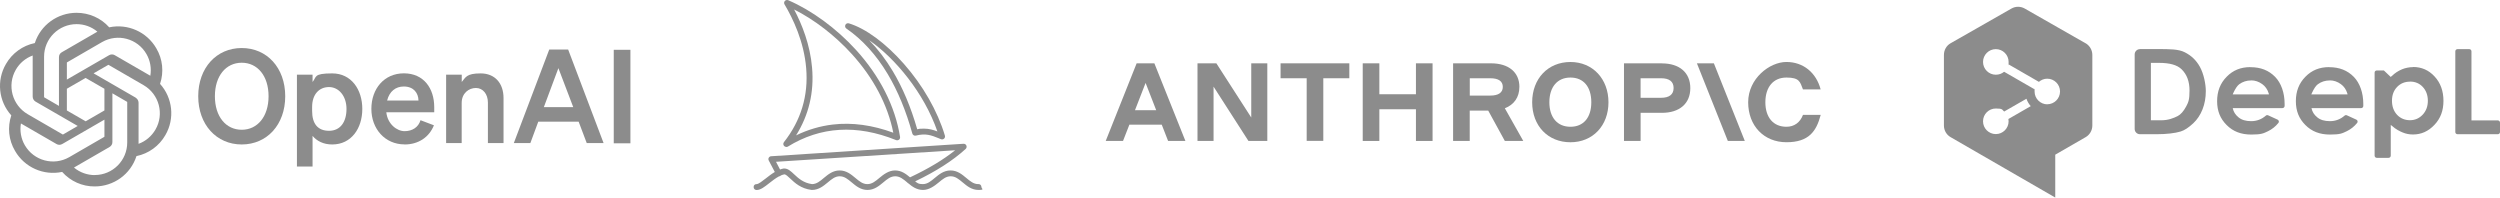
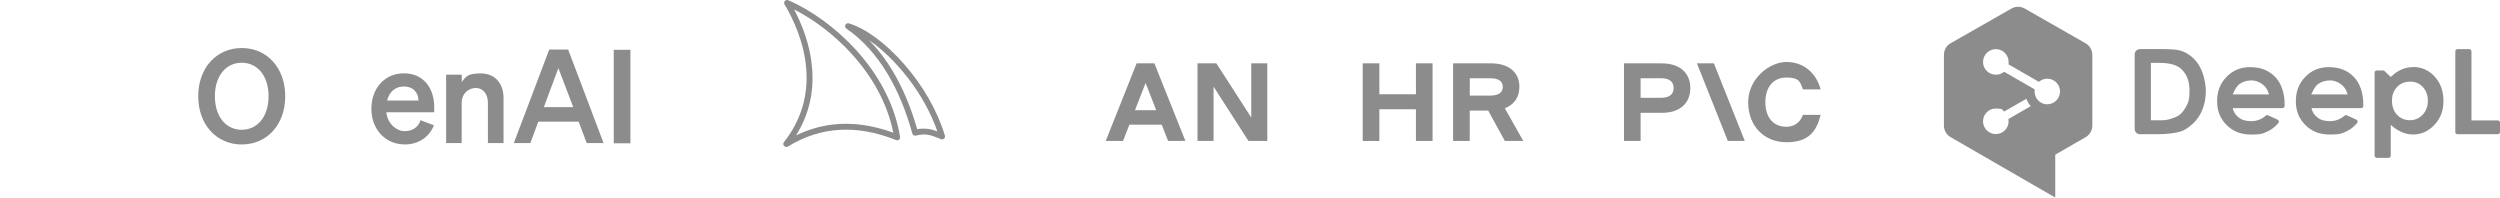
<svg xmlns="http://www.w3.org/2000/svg" id="Ebene_1" version="1.1" viewBox="0 0 1366 107.941">
  <g>
    <path id="path4193" d="M1169.288,26.851c-1.618,0-2.905,1.287-2.905,2.905v40.674c0,1.618,1.287,2.905,2.905,2.905h9.194c5.222,0,9.966-.552,12.982-1.471,2.17-.662,4.376-2.133,6.951-4.523,2.133-2.023,3.861-4.56,5.038-7.576,1.214-3.089,1.802-6.362,1.802-10.003s-1.066-9.378-3.273-13.313c-1.986-3.53-4.597-6.068-8.274-7.907-3.347-1.728-8.348-1.728-14.673-1.728h-9.745v.037ZM1342.758,26.851c-.625,0-1.177.515-1.177,1.177v44.131c0,.625.515,1.177,1.177,1.177h22.065c.625,0,1.177-.515,1.177-1.177v-5.185c0-.625-.515-1.177-1.177-1.177h-14.416V28.028c0-.625-.515-1.177-1.177-1.177,0,0-6.472,0-6.472,0ZM1175.209,34.353h4.45c5.921,0,9.966,1.14,12.393,3.53,2.868,2.832,4.303,6.62,4.303,11.621s-.625,6.399-1.802,8.605c-1.397,2.648-3.016,4.45-4.634,5.296-2.28,1.14-5.112,2.317-9.084,2.317h-5.59v-31.406h-.074l.037.037ZM1229.563,36.67c-5.222,0-9.488,1.728-12.945,5.296-3.494,3.567-5.185,7.943-5.185,13.313s1.692,9.525,5.185,13.019c3.494,3.53,7.87,5.222,13.46,5.222s6.656-.625,9.194-1.839c2.133-1.03,4.045-2.538,5.627-4.487.257-.257.331-.625.257-.993s-.331-.625-.625-.809l-5.222-2.39c-.441-.184-.919-.11-1.25.184-2.317,2.023-5.038,3.016-7.98,3.016s-5.222-.662-6.914-2.059c-1.802-1.471-2.758-3.016-3.199-5.075h27.177c.625,0,1.14-.515,1.177-1.14v-1.14c0-6.031-1.876-11.4-5.185-14.784-3.494-3.567-7.907-5.296-13.46-5.296h-.074l-.037-.037ZM1272.59,36.67c-5.222,0-9.488,1.728-12.945,5.296-3.494,3.567-5.185,7.943-5.185,13.313s1.692,9.525,5.185,13.019c3.494,3.53,7.87,5.222,13.46,5.222s6.656-.625,9.194-1.839c2.133-1.03,4.045-2.538,5.627-4.487.257-.257.331-.662.257-.993-.074-.368-.294-.662-.625-.809l-5.222-2.39c-.441-.184-.919-.11-1.25.184-2.317,2.023-5.038,3.016-7.98,3.016s-5.222-.662-6.914-2.059c-1.802-1.471-2.758-3.016-3.199-5.075h27.177c.625,0,1.14-.515,1.14-1.14v-1.14c0-6.031-1.876-11.4-5.185-14.784-3.494-3.567-7.907-5.296-13.46-5.296h0l-.074-.037ZM1318.56,36.67c-2.133,0-4.266.441-6.068,1.177-2.096.883-4.009,2.133-5.406,3.53l-.809.662-3.714-3.53h-3.935c-.625,0-1.14.515-1.14,1.14v45.418c0,.625.515,1.177,1.177,1.177h6.472c.625,0,1.177-.515,1.177-1.177v-16.806l.809.625c1.802,1.655,4.045,2.832,5.7,3.494,1.728.736,3.604,1.103,5.627,1.103,4.56,0,8.385-1.728,11.731-5.259,3.347-3.53,4.928-7.796,4.928-13.129s-1.618-9.856-4.854-13.313c-3.163-3.457-7.134-5.185-11.731-5.185h0l.037.074ZM1230.041,43.915c2.133,0,4.192.699,6.068,2.059,1.655,1.177,2.868,2.942,3.494,5.001l.147.588h-19.785l.221-.552c1.177-2.574,2.28-4.192,3.31-4.965,1.876-1.397,4.082-2.096,6.583-2.096h0l-.037-.037ZM1272.995,43.915c2.133,0,4.192.699,6.068,2.059,1.655,1.177,2.868,2.942,3.494,5.001l.147.588h-19.785l.221-.552c1.177-2.574,2.243-4.192,3.31-4.965,1.876-1.397,4.082-2.096,6.583-2.096h0l-.037-.037ZM1316.868,44.576c2.795,0,5.149.993,6.951,2.942s2.758,4.487,2.758,7.539-.956,5.627-2.832,7.613c-1.876,1.986-4.192,3.016-6.951,3.016s-5.185-.993-7.024-2.942c-1.839-1.986-2.795-4.56-2.795-7.686s.956-5.627,2.795-7.539,4.192-2.905,7.024-2.905h0l.074-.037Z" fill="#8c8c8c" />
    <path id="path4213" d="M1118.685,57.007c-3.861,0-6.987-3.126-6.987-6.987s0-.809.074-1.177l-16.733-9.635c-1.214,1.03-2.795,1.618-4.523,1.618-3.861,0-6.987-3.126-6.987-6.987s3.126-6.987,6.987-6.987,6.987,3.126,6.987,6.987-.074.883-.11,1.287l16.659,9.598c1.25-1.066,2.832-1.728,4.56-1.728,3.861,0,6.987,3.126,6.987,6.987s-3.126,6.987-6.987,6.987M1097.502,66.274c0,3.861-3.126,6.987-6.987,6.987s-6.987-3.126-6.987-6.987,3.126-6.987,6.987-6.987,3.347.625,4.56,1.655l12.173-6.987c.515,1.508,1.324,2.868,2.354,4.045l-12.209,7.024c.074.405.11.809.11,1.25M1139.5,23.614l-33.171-18.939c-2.28-1.287-5.038-1.287-7.282,0l-33.208,18.939c-2.317,1.287-3.678,3.751-3.678,6.399v38.577c0,2.648,1.397,5.075,3.678,6.362l57.149,32.988v-23.426l16.586-9.562c2.28-1.287,3.678-3.751,3.678-6.362V30.013c0-2.648-1.434-5.075-3.678-6.399" fill="#8c8c8c" />
  </g>
  <g>
-     <path d="M699.749,42.756h14.221v34.214h9.084v-34.214h14.221v-8.155h-37.572v8.155h.046Z" fill="#8c8c8c" />
    <path d="M683.733,64.281l-19.111-29.68h-10.306v42.416h8.774v-29.68l19.065,29.68h10.306v-42.416h-8.774v29.68h.046Z" fill="#8c8c8c" />
    <path d="M773.671,51.499h-19.993v-16.898h-9.084v42.416h9.084v-17.316h19.993v17.316h9.084v-42.416h-9.084v16.898Z" fill="#8c8c8c" />
    <path d="M621.061,34.601l-16.898,42.416h9.455l3.466-8.882h17.703l3.466,8.882h9.455l-16.96-42.416h-9.687ZM620.148,60.227l5.803-14.917,5.803,14.917h-11.606Z" fill="#8c8c8c" />
-     <path d="M858.084,33.874c-12.24,0-20.906,9.084-20.906,22.005s8.666,21.85,20.906,21.85,20.782-9.084,20.782-21.85-8.619-22.005-20.782-22.005ZM858.084,69.264c-7.134,0-11.513-5.076-11.513-13.385s4.348-13.509,11.513-13.509,11.405,5.076,11.405,13.509-4.317,13.385-11.405,13.385Z" fill="#8c8c8c" />
    <path d="M985.145,62.78c-1.563,4.116-4.735,6.484-9.037,6.484-7.134,0-11.513-5.076-11.513-13.385s4.348-13.509,11.513-13.509,7.443,2.368,9.037,6.484h9.656c-2.399-9.114-9.455-14.995-18.693-14.995s-20.906,9.084-20.906,22.005,8.666,21.85,20.906,21.85,16.357-5.958,18.724-14.948h-9.687v.015Z" fill="#8c8c8c" />
    <path d="M927.193,34.601l16.898,42.416h9.269l-16.898-42.416h-9.269Z" fill="#8c8c8c" />
    <path d="M908.051,34.601h-20.705v42.416h9.084v-15.366h11.637c9.656,0,15.521-5.076,15.521-13.509s-5.88-13.509-15.521-13.509v-.031h-.015ZM907.633,53.433h-11.219v-10.677h11.219c4.503,0,6.824,1.826,6.824,5.339s-2.368,5.339-6.824,5.339Z" fill="#8c8c8c" />
    <path d="M830.199,47.491c0-8.016-5.88-12.89-15.521-12.89h-20.705v42.416h9.084v-16.589h10.105l9.084,16.589h10.074l-10.074-17.858c5.029-1.95,7.938-6.02,7.938-11.637l.031-.031h-.015ZM803.088,42.756h11.219c4.503,0,6.824,1.64,6.824,4.735s-2.368,4.735-6.824,4.735h-11.219v-9.47Z" fill="#8c8c8c" />
  </g>
  <g>
    <path d="M108.312,52.589c0,15.5,9.976,26.346,23.769,26.346s23.769-10.813,23.769-26.346-9.976-26.346-23.769-26.346-23.769,10.813-23.769,26.346h0ZM146.744,52.589c0,11.081-6.059,18.312-14.663,18.312s-14.663-7.164-14.663-18.312,6.059-18.312,14.663-18.312,14.663,7.164,14.663,18.312Z" fill="#8c8c8c" />
-     <path d="M181.526,78.935c10.478,0,16.437-8.838,16.437-19.417s-5.992-19.417-16.437-19.417-8.403,1.942-10.746,4.687v-3.984h-8.537v50.182h8.537v-16.738c2.343,2.779,5.892,4.687,10.746,4.687h0ZM170.546,58.447c0-7.064,3.984-10.88,9.24-10.88s9.541,4.821,9.541,11.951-3.348,11.951-9.541,11.951-9.24-3.917-9.24-10.813v-2.209h0Z" fill="#8c8c8c" />
    <path d="M221.096,78.935c7.465,0,13.391-3.917,16.002-10.478l-7.331-2.779c-1.138,3.85-4.486,5.992-8.704,5.992s-9.307-3.917-9.976-10.311h26.179v-2.846c0-10.244-5.758-18.446-16.571-18.446s-17.776,8.47-17.776,19.417,7.465,19.417,18.144,19.417h0l.033.033ZM220.627,47.266c5.39,0,7.967,3.549,8.034,7.666h-17.14c1.272-5.055,4.687-7.666,9.106-7.666h0Z" fill="#8c8c8c" />
    <path d="M243.726,78.165h8.537v-21.927c0-5.323,3.917-8.168,7.767-8.168s6.561,3.348,6.561,7.967v22.128h8.537v-24.605c0-8.034-4.687-13.458-12.52-13.458s-8.168,2.209-10.311,4.687v-3.984h-8.537v37.36h-.033Z" fill="#8c8c8c" />
    <path d="M300.101,27.08l-19.35,51.086h9.039l4.319-11.683h22.061l4.419,11.683h9.206l-19.35-51.086h-10.344ZM305.089,37.19l8.135,21.358h-16.069l7.967-21.358h-.033Z" fill="#8c8c8c" />
    <path d="M344.458,27.213h-9.106v51.086h9.106V27.213Z" fill="#8c8c8c" />
-     <path d="M87.456,45.827c2.176-6.461,1.439-13.558-2.042-19.417-5.189-9.005-15.6-13.625-25.744-11.483-4.519-5.088-11.014-7.934-17.843-7.934-10.378,0-19.617,6.662-22.798,16.538-6.662,1.373-12.42,5.557-15.801,11.483-5.222,8.972-4.017,20.32,2.946,28.02-2.176,6.461-1.44,13.558,2.042,19.417,5.189,9.005,15.6,13.625,25.744,11.483,4.519,5.088,11.047,8.001,17.81,7.934,10.411,0,19.617-6.662,22.798-16.571,6.662-1.373,12.42-5.557,15.801-11.483,5.222-8.972,4.017-20.32-2.946-28.02h0l.033.033ZM51.804,95.674c-4.151,0-8.168-1.439-11.382-4.118.134-.1.402-.201.569-.335l18.881-10.913c.971-.569,1.573-1.573,1.54-2.712v-26.614l7.967,4.62c.1,0,.134.134.134.201v22.061c0,9.809-7.934,17.776-17.776,17.776h0l.067.033ZM13.573,79.37c-2.076-3.582-2.846-7.834-2.143-11.918.134.1.402.234.569.335l18.881,10.913c.937.569,2.143.569,3.113,0l23.066-13.324v9.206c0,.1,0,.167-.134.234l-19.082,11.047c-8.503,4.888-19.35,1.975-24.271-6.494h0ZM8.619,38.127c2.076-3.615,5.323-6.361,9.24-7.8v22.463c0,1.105.603,2.143,1.54,2.712l23.066,13.324-7.967,4.62c-.1.067-.167.067-.268,0l-19.082-11.047c-8.47-4.921-11.416-15.768-6.528-24.271h0ZM74.2,53.392l-23.066-13.324,7.967-4.586c.1-.067.167-.067.268,0l19.082,11.047c8.503,4.921,11.416,15.801,6.494,24.271-2.076,3.582-5.323,6.361-9.24,7.8v-22.463c0-1.105-.603-2.143-1.54-2.712h0l.033-.033ZM82.167,41.408c-.134-.1-.402-.234-.569-.335l-18.881-10.913c-.937-.569-2.143-.569-3.113,0l-23.066,13.324v-9.206c0-.1,0-.167.134-.234l19.082-11.047c8.503-4.888,19.383-1.975,24.271,6.528,2.076,3.582,2.812,7.8,2.109,11.884h.033ZM32.186,57.845l-7.967-4.62c-.1,0-.134-.134-.134-.201v-22.061c0-9.809,7.967-17.776,17.776-17.776,4.151,0,8.168,1.44,11.349,4.118-.134.1-.402.201-.569.335l-18.881,10.913c-.971.536-1.573,1.573-1.54,2.712v26.614h0l-.033-.033ZM36.505,48.505l10.277-5.925,10.277,5.925v11.851l-10.244,5.925-10.277-5.925v-11.851h-.033Z" fill="#8c8c8c" />
  </g>
  <g>
-     <path d="M534.526,100.6c-2.527,0-4.394-1.575-6.554-3.369-2.307-1.941-4.907-4.101-8.605-4.101s-6.298,2.197-8.605,4.101c-2.16,1.794-3.991,3.369-6.554,3.369s-2.893-.622-4.174-1.501c11.607-5.566,20.652-11.388,27.609-17.722.513-.476.659-1.208.403-1.831s-.879-1.025-1.575-.989l-105.09,6.811c-.549,0-1.025.33-1.318.806s-.256,1.062,0,1.538l3.296,6.261c-1.794,1.062-3.442,2.343-4.98,3.552-1.831,1.428-3.918,3.076-4.98,3.076s-1.611.696-1.611,1.611.696,1.611,1.611,1.611c2.197,0,4.394-1.758,6.957-3.772,1.648-1.318,3.479-2.71,5.309-3.698.22,0,.439-.073.622-.183.146-.073.293-.183.439-.33.622-.256,1.282-.476,1.904-.586.806.073,1.904,1.135,3.149,2.307,2.49,2.343,5.859,5.529,11.717,6.225h.183c3.698,0,6.298-2.197,8.605-4.101,2.16-1.794,3.991-3.369,6.554-3.369s4.394,1.575,6.554,3.369c2.307,1.941,4.907,4.101,8.605,4.101s6.298-2.197,8.605-4.101c2.16-1.794,3.991-3.369,6.554-3.369s4.394,1.575,6.554,3.369h0c.146.22.366.403.622.513,2.124,1.794,4.614,3.588,7.982,3.588s6.298-2.197,8.605-4.101c2.16-1.794,3.991-3.369,6.554-3.369s4.394,1.575,6.554,3.369c2.307,1.941,4.907,4.101,8.605,4.101s1.611-.696,1.611-1.611-.696-1.611-1.611-1.611h0l-.11.037ZM480.48,97.231c-2.16,1.794-3.991,3.369-6.554,3.369s-4.394-1.575-6.554-3.369c-2.307-1.941-4.907-4.101-8.605-4.101s-6.298,2.197-8.605,4.101c-2.124,1.794-3.955,3.332-6.445,3.369-4.724-.622-7.543-3.259-9.777-5.346-1.831-1.721-3.369-3.186-5.456-3.186s-.183,0-.256,0c-.659.11-1.355.293-2.014.549l-2.197-4.211,97.876-6.298c-6.481,5.2-14.61,10.07-24.643,14.793-2.197-1.831-4.687-3.772-8.166-3.772s-6.298,2.197-8.605,4.101h0Z" fill="#8c8c8c" />
    <path d="M462.428,15.576c8.751,6.042,16.368,14.427,22.629,24.899,5.529,9.264,10.033,20.176,13.438,32.479.22.842,1.099,1.355,1.941,1.135,5.419-1.391,8.495-.146,12.413,1.428.439.183.879.366,1.318.549.183.073.403.11.586.11.403,0,.769-.146,1.099-.439.439-.403.622-1.062.439-1.648-4.028-13.475-12.047-27.463-22.519-39.326-9.887-11.205-20.762-19.224-29.952-22.007-.732-.22-1.575.11-1.904.842s-.11,1.575.549,2.014h0l-.037-.037ZM512.19,71.819c-2.234-.842-4.54-1.538-7.36-1.538s-2.343.11-3.662.366c-3.405-11.974-7.909-22.666-13.365-31.783-3.808-6.371-8.129-12.01-12.889-16.88,14.317,9.887,30.026,28.891,37.276,49.835h0Z" fill="#8c8c8c" />
    <path d="M429.656,80.314c.293,0,.586-.073.842-.22,17.796-10.985,37.679-12.193,59.099-3.552.549.22,1.135.11,1.611-.22s.659-.915.586-1.501c-2.673-16.697-10.948-33.101-24.021-47.492-10.729-11.791-24.204-21.677-37.093-27.206-.659-.256-1.355-.11-1.831.403s-.549,1.282-.183,1.867c4.724,7.946,10.619,20.395,11.827,34.822,1.282,14.976-2.819,28.598-12.157,40.461-.476.622-.439,1.465.073,2.051.33.366.732.549,1.208.549h0l.037.037ZM443.717,36.997c-1.062-12.596-5.529-23.691-9.813-31.82,11.058,5.566,22.3,14.207,31.454,24.277,11.937,13.109,19.736,27.939,22.739,43.061-11.388-4.174-22.483-5.712-33.028-4.467-6.921.806-13.658,2.783-20.103,5.932,6.957-11.131,9.923-23.508,8.751-36.983h0Z" fill="#8c8c8c" />
  </g>
</svg>